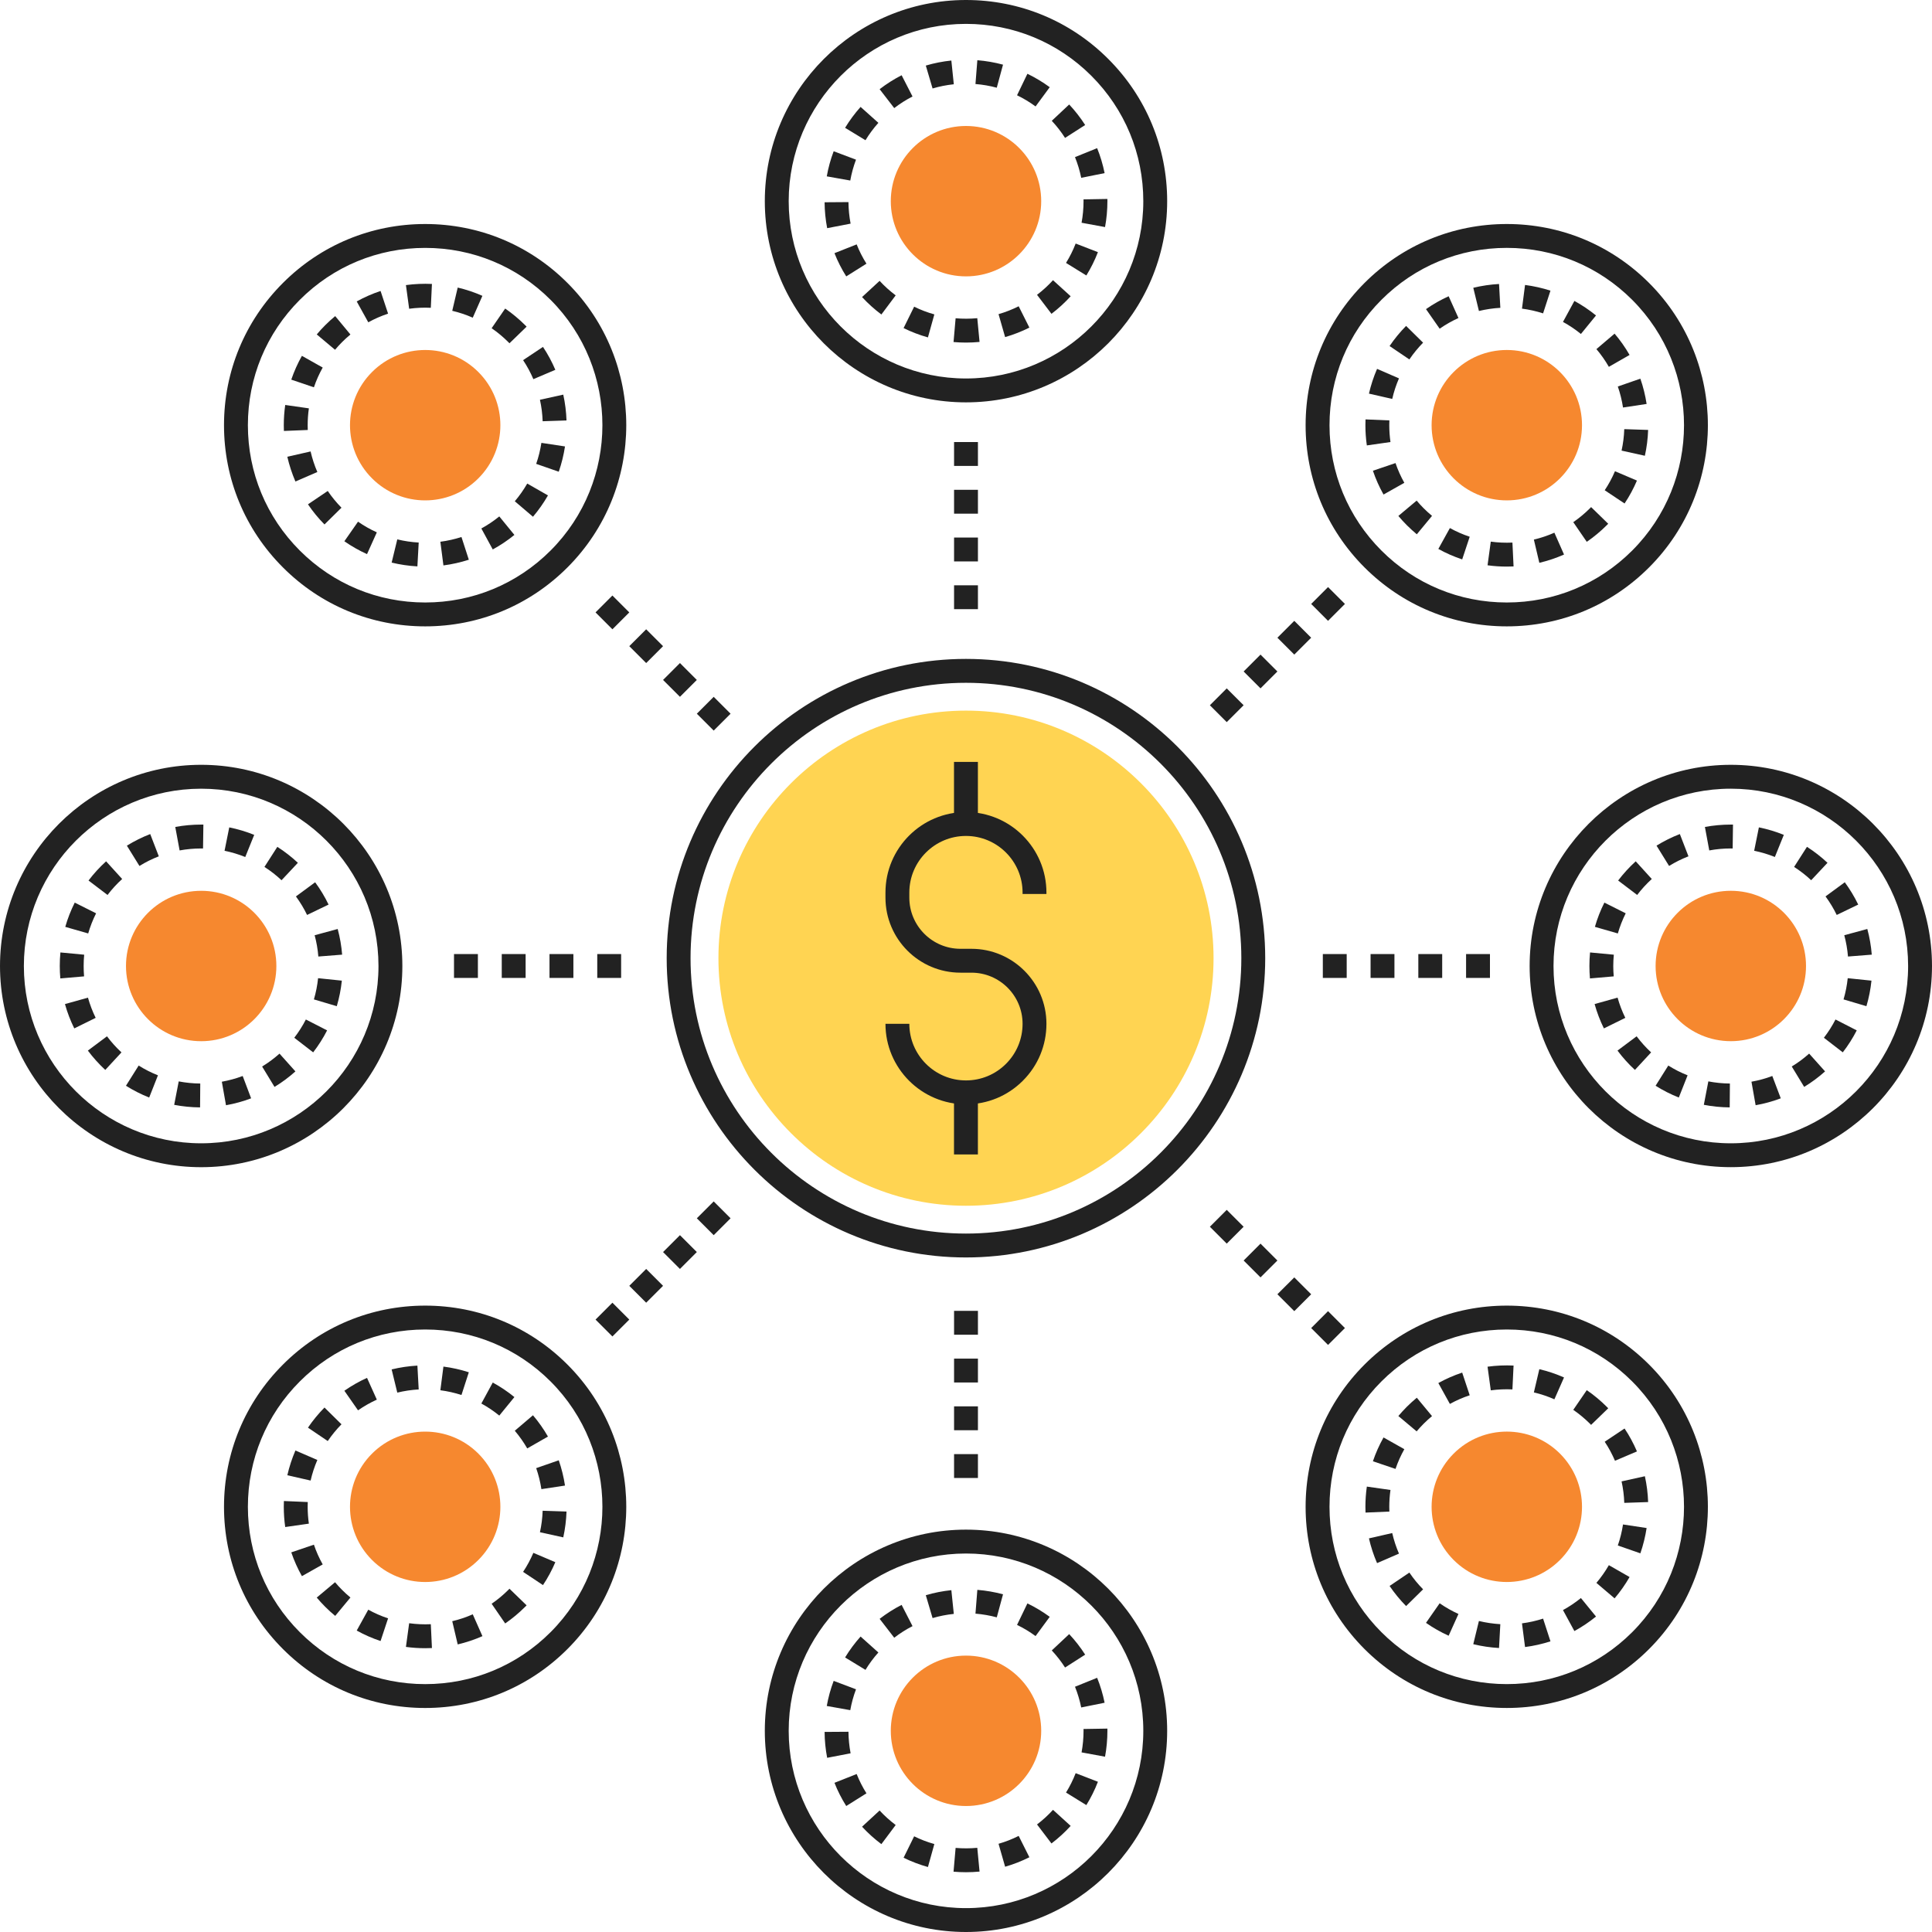
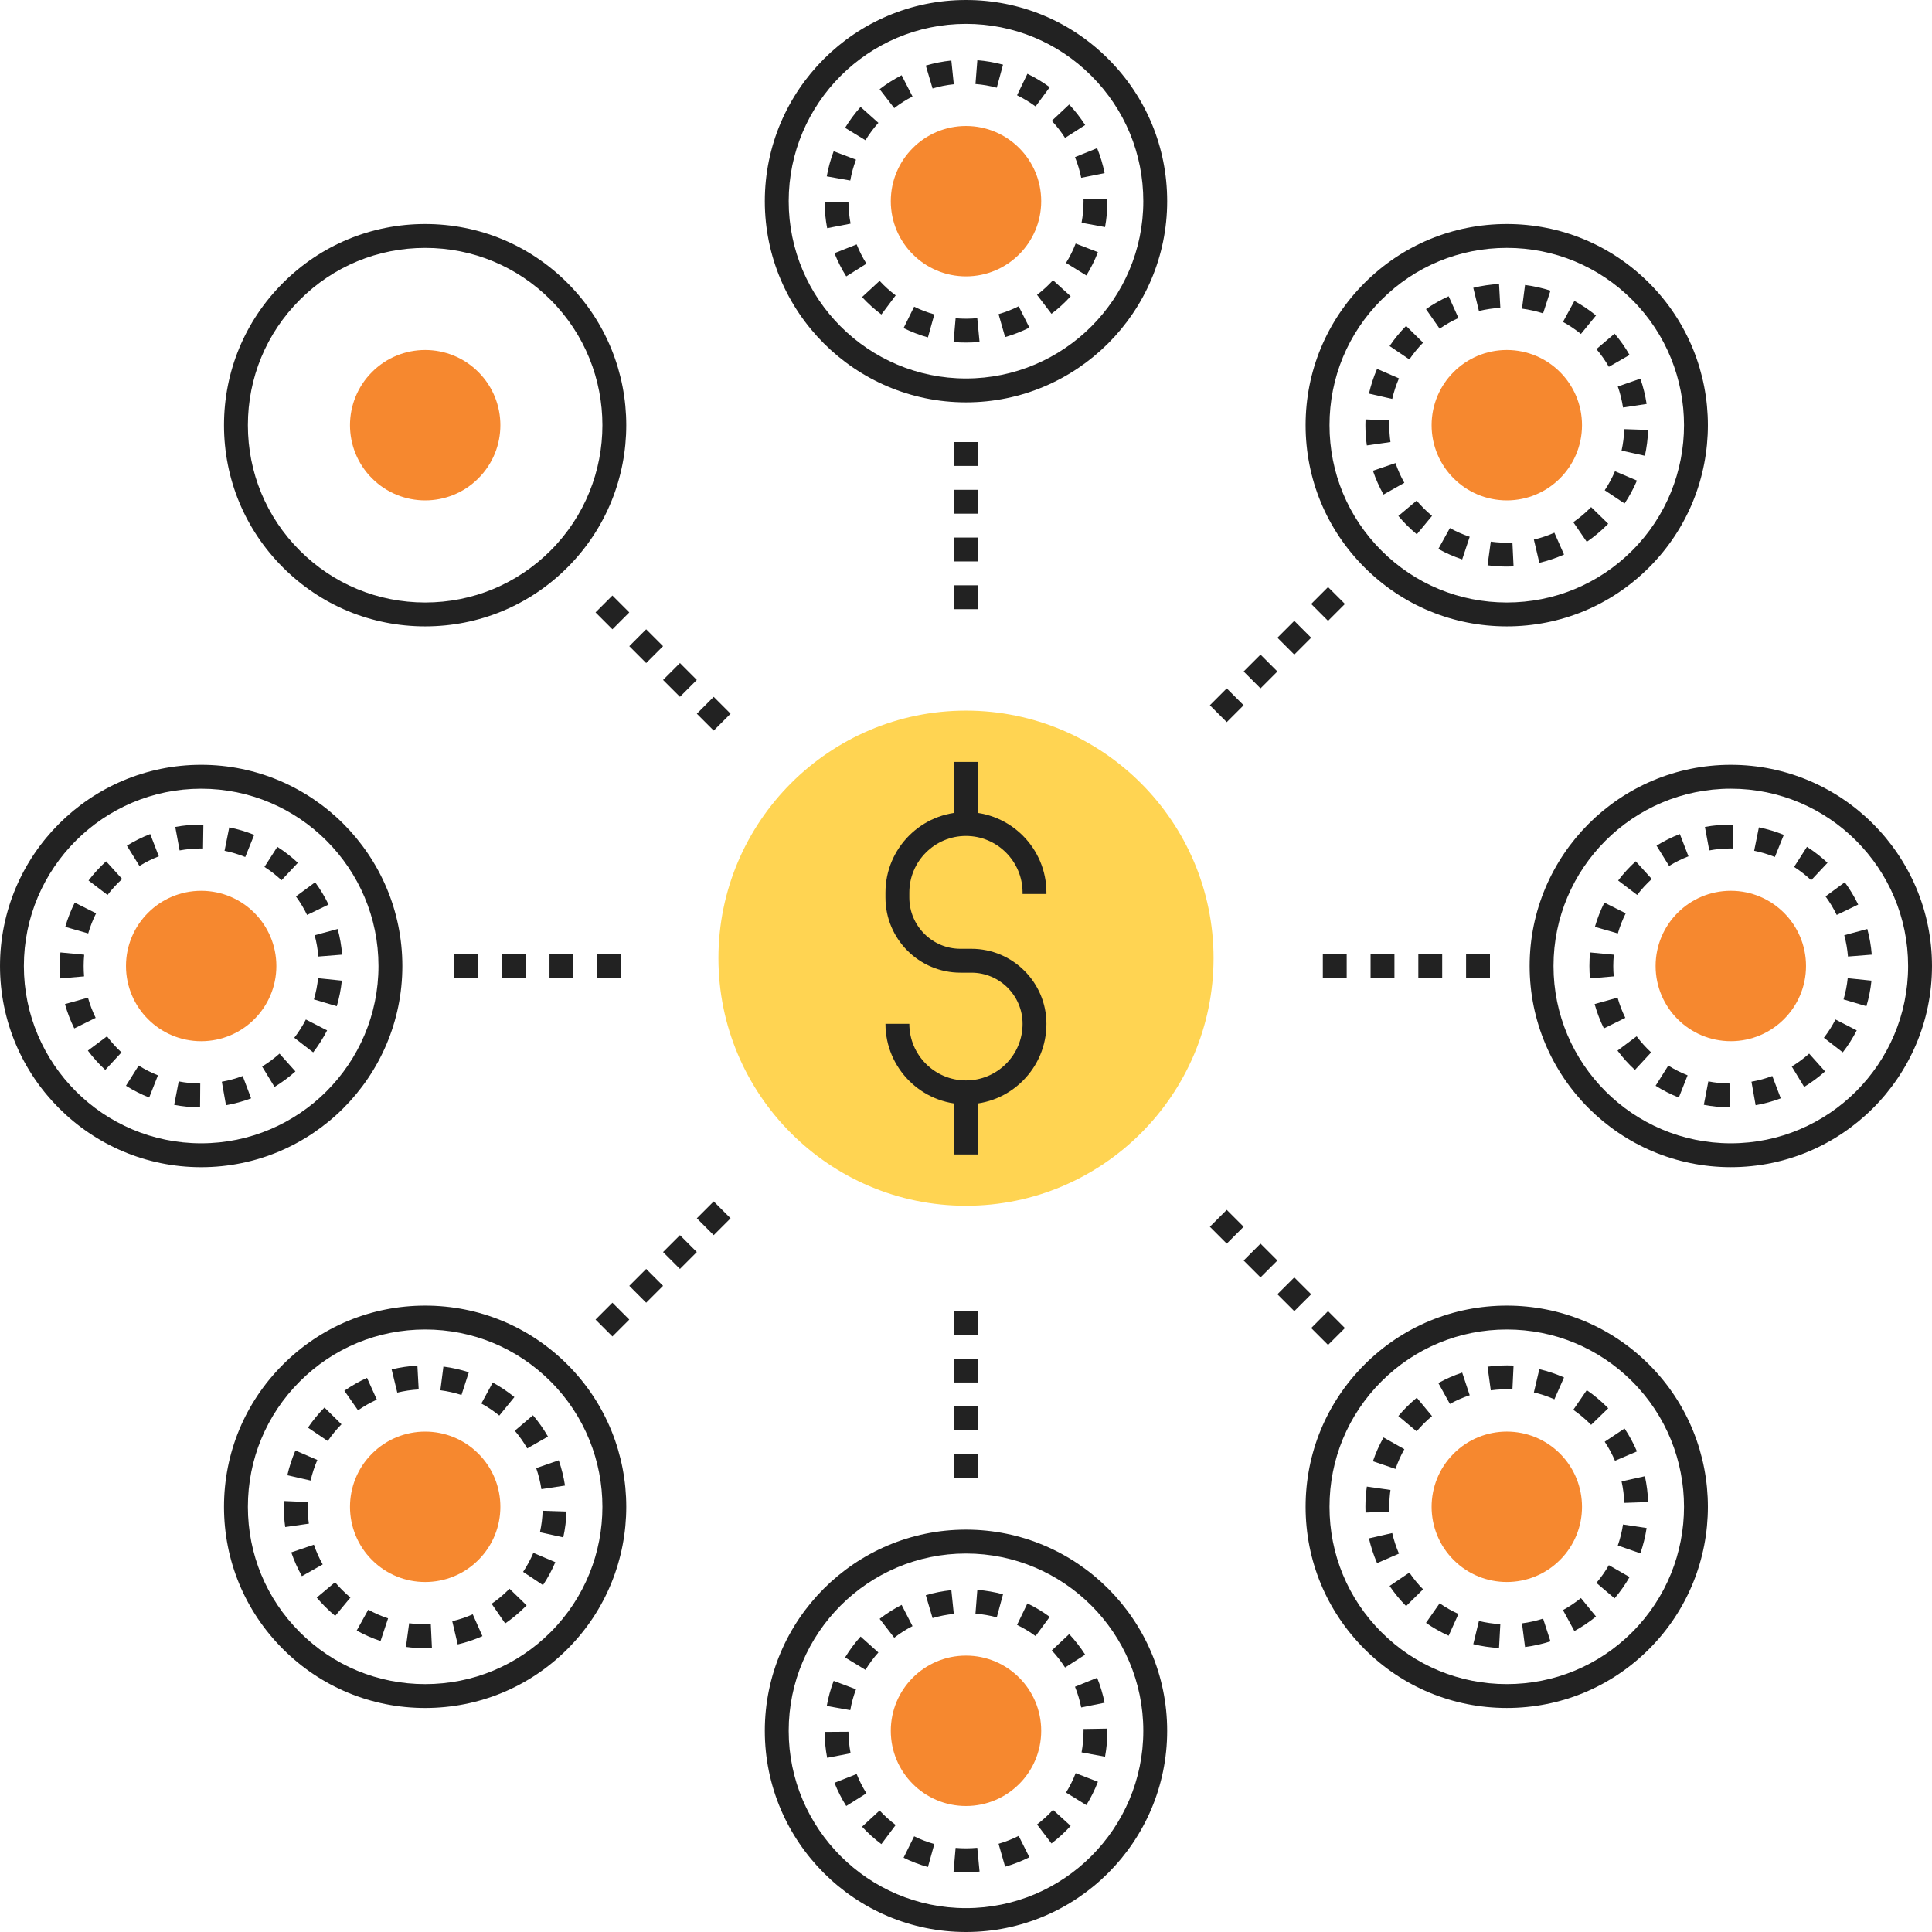
<svg xmlns="http://www.w3.org/2000/svg" id="Layer_1" x="0px" y="0px" width="600px" height="600px" viewBox="0 0 600 600" style="enable-background:new 0 0 600 600;" xml:space="preserve">
  <g>
    <path style="fill:#FFD452;" d="M299.995,374.458c-42.387,0-76.879-34.487-76.879-76.889c0-42.385,34.492-76.879,76.879-76.879 c42.396,0.005,76.884,34.494,76.884,76.89C376.879,339.971,342.392,374.458,299.995,374.458L299.995,374.458z" />
    <g>
-       <path style="fill:#222222;" d="M299.984,390.515L299.984,390.515c-51.249,0-92.939-41.7-92.939-92.946 c0-51.249,41.69-92.94,92.939-92.94c51.25,0,92.94,41.701,92.94,92.94C392.925,348.814,351.234,390.515,299.984,390.515z M299.984,212.051c-47.16,0-85.527,38.358-85.527,85.518c0,47.162,38.367,85.528,85.527,85.528v3.707v-3.707 c47.161,0,85.523-38.366,85.523-85.528C385.508,250.415,347.146,212.051,299.984,212.051z" />
-     </g>
+       </g>
    <g>
      <g>
        <path style="fill:#222222;" d="M299.984,342.955L299.984,342.955c-13.786,0-24.996-11.219-24.996-25.006h7.412 c0,9.697,7.893,17.584,17.584,17.584c4.692,0,9.109-1.83,12.432-5.146c3.323-3.322,5.153-7.74,5.153-12.438 c0-8.756-7.126-15.877-15.877-15.877h-3.415c-12.841,0-23.289-10.453-23.289-23.298v-1.585c0-13.786,11.21-25,24.996-25 c13.781,0,24.996,11.215,24.996,25.006v0.429h-7.411v-0.429c0-9.702-7.893-17.584-17.585-17.584 c-9.691,0-17.584,7.882-17.584,17.579v1.585c0,8.756,7.126,15.882,15.877,15.882h3.415c12.84,0,23.288,10.454,23.288,23.293 c0,6.676-2.597,12.953-7.319,17.676C312.938,340.35,306.66,342.955,299.984,342.955z" />
      </g>
      <g>
        <rect x="296.273" y="236.618" style="fill:#222222;" width="7.422" height="19.281" />
      </g>
      <g>
        <rect x="296.273" y="339.244" style="fill:#222222;" width="7.422" height="19.281" />
      </g>
    </g>
  </g>
  <g>
    <path style="fill:#222222;" d="M380.974,224.263l-5.234-5.24l5.234-5.244l5.244,5.239L380.974,224.263z M391.463,213.779 l-5.24-5.245l5.24-5.244l5.244,5.244L391.463,213.779z M401.951,203.29l-5.244-5.242l5.244-5.242l5.245,5.242L401.951,203.29z M412.436,192.806l-5.239-5.242l5.239-5.244l5.245,5.242L412.436,192.806z" />
  </g>
  <g>
    <path style="fill:#222222;" d="M190.187,415.05l-5.239-5.238l5.239-5.246l5.245,5.246L190.187,415.05z M200.676,404.565 l-5.244-5.238l5.244-5.244l5.244,5.244L200.676,404.565z M211.165,394.083l-5.245-5.246l5.245-5.244l5.239,5.244L211.165,394.083z M221.644,383.593l-5.239-5.244l5.239-5.24l5.245,5.24L221.644,383.593z" />
  </g>
  <g>
    <g>
      <path style="fill:#222222;" d="M467.949,194.524c-16.69,0-32.373-6.497-44.181-18.3c-11.798-11.798-18.3-27.486-18.3-44.177 c0-16.692,6.502-32.38,18.3-44.178c11.808-11.803,27.49-18.3,44.181-18.3c16.689,0,32.381,6.497,44.179,18.3 c24.362,24.357,24.362,63.998,0,88.355C500.33,188.027,484.639,194.524,467.949,194.524z M467.949,76.981 c-14.707,0-28.534,5.728-38.932,16.13c-10.401,10.397-16.127,24.227-16.127,38.936c0,14.708,5.726,28.533,16.127,38.935 c10.397,10.399,24.225,16.125,38.932,16.125c14.706,0,28.538-5.726,38.939-16.125c21.464-21.469,21.464-56.402,0-77.871 C496.487,82.708,482.655,76.981,467.949,76.981z" />
    </g>
    <g>
      <path style="fill:#222222;" d="M467.954,175.96c-1.994,0-4.003-0.135-5.981-0.406l1.002-7.348 c2.224,0.304,4.479,0.401,6.723,0.296l0.353,7.407C469.354,175.943,468.654,175.96,467.954,175.96z M478.055,174.788l-1.697-7.213 c2.183-0.521,4.324-1.237,6.369-2.142l2.995,6.786C483.258,173.305,480.682,174.169,478.055,174.788z M454.096,173.727 c-2.561-0.854-5.055-1.942-7.406-3.251l3.588-6.484c1.958,1.086,4.028,1.991,6.154,2.699L454.096,173.727z M492.786,168.268 l-4.191-6.106c1.835-1.268,3.573-2.714,5.168-4.307l0.368-0.375l5.311,5.173l-0.439,0.445 C497.091,165.009,495.005,166.747,492.786,168.268z M440.003,165.929c-1.068-0.892-2.116-1.84-3.107-2.832 c-0.915-0.917-1.8-1.881-2.622-2.868l5.679-4.759c0.69,0.821,1.421,1.613,2.188,2.385c0.823,0.823,1.697,1.615,2.587,2.354 L440.003,165.929z M504.521,156.362l-6.164-4.11c1.238-1.863,2.311-3.849,3.189-5.909l6.819,2.904 C507.313,151.726,506.024,154.119,504.521,156.362z M429.667,153.584c-1.323-2.354-2.433-4.841-3.297-7.395l7.019-2.377 c0.721,2.119,1.641,4.179,2.74,6.129L429.667,153.584z M510.83,141.543l-7.238-1.603c0.48-2.177,0.767-4.421,0.838-6.666 l7.412,0.246C511.75,136.22,511.412,138.917,510.83,141.543z M424.484,138.329c-0.297-2.076-0.445-4.189-0.445-6.282 c0-0.601,0.011-1.196,0.036-1.797l7.407,0.312c-0.021,0.496-0.031,0.989-0.031,1.485c0,1.74,0.128,3.498,0.373,5.231 L424.484,138.329z M504.041,126.559c-0.337-2.221-0.879-4.417-1.615-6.527l7.003-2.433c0.885,2.54,1.534,5.183,1.943,7.852 L504.041,126.559z M432.371,123.891l-7.232-1.648c0.603-2.625,1.451-5.214,2.52-7.685l6.804,2.949 C433.572,119.559,432.867,121.706,432.371,123.891z M499.646,113.92c-1.115-1.94-2.413-3.79-3.864-5.498l5.642-4.805 c1.754,2.055,3.317,4.281,4.652,6.617L499.646,113.92z M437.692,111.623l-6.144-4.156c1.502-2.221,3.23-4.324,5.127-6.249 l5.28,5.204C440.381,108.027,438.945,109.775,437.692,111.623z M490.967,103.718c-1.733-1.414-3.609-2.679-5.572-3.745 l3.548-6.515c2.361,1.291,4.621,2.806,6.712,4.511L490.967,103.718z M447.098,102.082l-4.242-6.081 c2.208-1.543,4.58-2.888,7.033-3.998l3.047,6.761C450.901,99.685,448.934,100.801,447.098,102.082z M479.22,97.32 c-2.126-0.685-4.335-1.181-6.553-1.472l0.95-7.351c2.669,0.345,5.327,0.938,7.893,1.769L479.22,97.32z M459.295,96.579 l-1.754-7.205c2.612-0.634,5.307-1.03,8-1.178l0.404,7.404C463.706,95.723,461.467,96.053,459.295,96.579z" />
    </g>
    <circle style="fill:#F6882F;" cx="467.951" cy="132.045" r="23.353" />
  </g>
  <g>
    <g>
      <path style="fill:#222222;" d="M132.046,530.43c-16.685,0-32.376-6.502-44.174-18.299c-11.804-11.799-18.306-27.489-18.306-44.179 c0-16.691,6.502-32.379,18.306-44.176c11.798-11.803,27.489-18.305,44.174-18.305c16.69,0,32.378,6.502,44.176,18.305 c24.362,24.357,24.362,63.992,0,88.354C164.424,523.928,148.736,530.43,132.046,530.43z M132.046,412.888 c-14.706,0-28.538,5.73-38.935,16.127c-10.402,10.398-16.127,24.23-16.127,38.938c0,14.705,5.725,28.537,16.127,38.935 c10.396,10.396,24.229,16.131,38.935,16.131c14.712,0,28.534-5.734,38.937-16.131c21.469-21.47,21.469-56.401,0-77.872 C160.58,418.618,146.758,412.888,132.046,412.888z" />
    </g>
    <g>
      <path style="fill:#222222;" d="M132.051,511.865c-1.998,0-4.007-0.133-5.985-0.404l1.002-7.352 c2.224,0.303,4.478,0.404,6.727,0.303l0.348,7.402C133.447,511.85,132.746,511.865,132.051,511.865z M142.146,510.689 l-1.696-7.213c2.183-0.512,4.324-1.232,6.369-2.137l3.005,6.783C147.36,509.207,144.774,510.076,142.146,510.689z M118.188,509.637c-2.556-0.854-5.051-1.943-7.407-3.252l3.589-6.486c1.958,1.088,4.028,1.988,6.154,2.693L118.188,509.637z M156.889,504.178l-4.207-6.115c1.841-1.261,3.578-2.708,5.174-4.302l0.362-0.369l5.327,5.163l-0.44,0.439 C161.183,500.916,159.098,502.654,156.889,504.178z M104.101,501.83c-1.079-0.889-2.121-1.84-3.108-2.826 c-0.92-0.92-1.803-1.886-2.626-2.862l5.688-4.764c0.685,0.818,1.411,1.615,2.183,2.383c0.823,0.828,1.692,1.615,2.592,2.361 L104.101,501.83z M168.625,492.267l-6.175-4.109c1.242-1.859,2.311-3.854,3.19-5.908l6.823,2.902 C171.406,487.632,170.118,490.028,168.625,492.267z M93.761,489.487c-1.319-2.348-2.434-4.836-3.302-7.387l7.027-2.387 c0.717,2.125,1.642,4.186,2.734,6.133L93.761,489.487z M174.928,477.444l-7.243-1.596c0.48-2.182,0.767-4.426,0.839-6.67 l7.412,0.244C175.843,472.122,175.506,474.815,174.928,477.444z M88.577,474.233c-0.296-2.076-0.444-4.186-0.444-6.281 c0-0.6,0.01-1.197,0.035-1.795l7.412,0.316c-0.02,0.49-0.03,0.982-0.03,1.479c0,1.742,0.122,3.5,0.373,5.229L88.577,474.233z M168.135,462.466c-0.338-2.219-0.879-4.416-1.615-6.521l7.008-2.439c0.879,2.541,1.533,5.184,1.938,7.852L168.135,462.466z M96.465,459.798l-7.229-1.646c0.599-2.627,1.447-5.213,2.51-7.688l6.809,2.945C97.666,455.468,96.961,457.616,96.465,459.798z M163.738,449.819c-1.114-1.932-2.412-3.781-3.864-5.488l5.644-4.807c1.753,2.055,3.317,4.285,4.656,6.615L163.738,449.819z M101.785,447.53l-6.144-4.162c1.503-2.213,3.23-4.313,5.131-6.246l5.275,5.205C104.469,443.937,103.032,445.685,101.785,447.53z M155.059,439.622c-1.737-1.416-3.608-2.674-5.571-3.746l3.542-6.514c2.367,1.289,4.627,2.807,6.723,4.514L155.059,439.622z M111.19,437.991l-4.243-6.082c2.214-1.545,4.58-2.889,7.034-3.998l3.047,6.758C114.988,435.595,113.025,436.714,111.19,437.991z M143.313,433.228c-2.127-0.686-4.33-1.182-6.554-1.473l0.951-7.35c2.674,0.342,5.326,0.939,7.888,1.768L143.313,433.228z M123.382,432.491l-1.753-7.207c2.617-0.635,5.306-1.033,7.999-1.182l0.404,7.402C127.793,431.628,125.56,431.96,123.382,432.491z " />
    </g>
    <path style="fill:#F6882F;" d="M148.557,484.468c-9.119,9.119-23.902,9.119-33.021,0c-9.124-9.119-9.124-23.908,0-33.033 c9.119-9.113,23.902-9.113,33.021,0C157.676,460.56,157.676,475.349,148.557,484.468z" />
  </g>
  <g>
    <path style="fill:#222222;" d="M412.436,417.677l-5.239-5.238l5.239-5.25l5.245,5.25L412.436,417.677z M401.951,407.188 l-5.244-5.244l5.244-5.234l5.245,5.238L401.951,407.188z M391.463,396.704l-5.24-5.238l5.24-5.246l5.244,5.246L391.463,396.704z M380.974,386.22l-5.234-5.244l5.234-5.244l5.244,5.244L380.974,386.22z" />
  </g>
  <g>
-     <path style="fill:#222222;" d="M221.644,226.891l-5.239-5.24l5.239-5.245l5.245,5.245L221.644,226.891z M211.165,216.401 l-5.245-5.239l5.245-5.245l5.239,5.245L211.165,216.401z M200.676,205.917l-5.244-5.244l5.244-5.239l5.244,5.239L200.676,205.917z M190.187,195.434l-5.239-5.247l5.239-5.242l5.245,5.242L190.187,195.434z" />
+     <path style="fill:#222222;" d="M221.644,226.891l-5.239-5.24l5.239-5.245l5.245,5.245L221.644,226.891z M211.165,216.401 l-5.245-5.239l5.245-5.245l5.239,5.245L211.165,216.401z M200.676,205.917l-5.244-5.244l5.244-5.239l5.244,5.239L200.676,205.917z M190.187,195.434l-5.239-5.247l5.239-5.242l5.245,5.242L190.187,195.434" />
  </g>
  <g>
    <g>
      <path style="fill:#222222;" d="M467.949,530.426c-16.69,0-32.373-6.498-44.181-18.295c-11.798-11.803-18.3-27.489-18.3-44.179 c0-16.691,6.502-32.379,18.3-44.182c11.808-11.797,27.49-18.299,44.186-18.299c16.685,0,32.376,6.502,44.174,18.299 c24.362,24.363,24.362,63.998,0,88.36C500.33,523.928,484.639,530.426,467.949,530.426z M467.954,412.888 c-14.712,0-28.539,5.73-38.937,16.127c-10.401,10.398-16.127,24.23-16.127,38.938c0,14.705,5.726,28.537,16.127,38.935 c10.397,10.396,24.225,16.127,38.932,16.127c14.706,0,28.538-5.73,38.939-16.127c21.464-21.47,21.464-56.401,0-77.872 C496.487,418.618,482.66,412.888,467.954,412.888z" />
    </g>
    <g>
      <path style="fill:#222222;" d="M465.536,511.803c-2.694-0.152-5.383-0.547-8-1.186l1.753-7.201 c2.173,0.525,4.412,0.854,6.65,0.986L465.536,511.803z M473.617,511.502l-0.95-7.355c2.218-0.287,4.427-0.783,6.553-1.473 l2.29,7.059C478.944,510.557,476.286,511.16,473.617,511.502z M449.889,507.99c-2.453-1.104-4.825-2.453-7.033-3.998l4.242-6.082 c1.836,1.283,3.804,2.402,5.838,3.322L449.889,507.99z M488.938,506.539l-3.543-6.514c1.963-1.072,3.834-2.33,5.572-3.739 l4.688,5.743C493.563,503.732,491.304,505.25,488.938,506.539z M436.676,498.779c-1.896-1.927-3.625-4.028-5.127-6.245 l6.144-4.156c1.247,1.846,2.679,3.594,4.264,5.197L436.676,498.779z M501.424,496.382l-5.647-4.805 c1.457-1.713,2.755-3.563,3.87-5.5l6.43,3.686C504.741,492.099,503.178,494.323,501.424,496.382z M427.658,485.438 c-1.073-2.475-1.917-5.055-2.52-7.684l7.228-1.65c0.501,2.182,1.206,4.334,2.096,6.385L427.658,485.438z M509.429,482.401 l-7.003-2.438c0.736-2.111,1.278-4.305,1.615-6.527l7.331,1.109C510.963,477.214,510.313,479.856,509.429,482.401z M424.075,469.745c-0.025-0.598-0.036-1.195-0.036-1.793c0-2.092,0.148-4.207,0.445-6.277l7.34,1.047 c-0.245,1.729-0.373,3.486-0.373,5.23c0,0.494,0.011,0.986,0.031,1.48L424.075,469.745z M504.43,466.729 c-0.071-2.25-0.357-4.492-0.838-6.67l7.238-1.602c0.582,2.623,0.92,5.322,1.012,8.025L504.43,466.729z M433.389,456.185 l-7.019-2.377c0.864-2.557,1.974-5.041,3.297-7.393l6.462,3.641C435.029,452.009,434.109,454.067,433.389,456.185z M501.547,453.653c-0.879-2.055-1.951-4.049-3.189-5.908l6.164-4.109c1.503,2.238,2.791,4.641,3.85,7.115L501.547,453.653z M439.952,444.524l-5.679-4.764c0.822-0.977,1.707-1.943,2.622-2.863c0.991-0.986,2.039-1.938,3.107-2.822l4.724,5.711 c-0.89,0.74-1.764,1.533-2.587,2.355C441.373,442.909,440.643,443.706,439.952,444.524z M494.126,442.511l-0.368-0.379 c-1.59-1.58-3.328-3.025-5.163-4.293l4.191-6.113c2.219,1.521,4.305,3.26,6.216,5.172l0.449,0.455L494.126,442.511z M450.277,436.003l-3.588-6.486c2.352-1.303,4.846-2.393,7.406-3.246l2.336,7.039 C454.306,434.015,452.235,434.919,450.277,436.003z M482.727,434.567c-2.045-0.906-4.187-1.631-6.369-2.137l1.697-7.219 c2.627,0.613,5.203,1.482,7.667,2.572L482.727,434.567z M462.975,431.786l-1.002-7.346c2.674-0.363,5.403-0.48,8.077-0.354 l-0.353,7.408C467.463,431.388,465.204,431.485,462.975,431.786z" />
    </g>
    <path style="fill:#F6882F;" d="M484.465,451.435c-9.119-9.119-23.907-9.119-33.027,0c-9.119,9.119-9.119,23.914,0,33.027 c9.12,9.125,23.908,9.125,33.027,0C493.584,475.349,493.584,460.56,484.465,451.435z" />
  </g>
  <g>
    <g>
      <path style="fill:#222222;" d="M132.051,194.524h-0.005c-16.694,0-32.382-6.497-44.174-18.3 c-11.804-11.798-18.306-27.486-18.306-44.177c0-16.685,6.502-32.378,18.306-44.178c11.798-11.803,27.489-18.3,44.174-18.3 c16.69,0,32.378,6.497,44.176,18.3c24.362,24.362,24.362,63.998,0,88.355C164.424,188.027,148.736,194.524,132.051,194.524z M132.046,76.986c-14.706,0-28.538,5.725-38.935,16.125c-10.402,10.4-16.127,24.227-16.127,38.936 c0,14.71,5.725,28.533,16.127,38.935c10.396,10.399,24.224,16.125,38.935,16.125h0.005c14.707,0,28.529-5.723,38.932-16.125 c21.469-21.469,21.469-56.399,0-77.871C160.58,82.711,146.758,76.986,132.046,76.986z" />
    </g>
    <g>
-       <path style="fill:#222222;" d="M129.628,175.897c-2.693-0.148-5.382-0.547-7.999-1.179l1.753-7.21 c2.178,0.534,4.411,0.861,6.65,0.984L129.628,175.897z M137.71,175.595l-0.951-7.351c2.224-0.289,4.427-0.787,6.554-1.472 l2.285,7.054C143.036,174.652,140.384,175.25,137.71,175.595z M113.981,172.086c-2.454-1.104-4.82-2.449-7.034-3.992l4.243-6.083 c1.835,1.281,3.798,2.397,5.838,3.315L113.981,172.086z M153.029,170.634l-3.542-6.512c1.963-1.068,3.834-2.329,5.571-3.745 l4.693,5.748C157.656,167.831,155.396,169.346,153.029,170.634z M100.772,162.875c-1.9-1.924-3.628-4.028-5.131-6.249l6.144-4.153 c1.247,1.846,2.684,3.591,4.263,5.199L100.772,162.875z M165.518,160.478l-5.644-4.808c1.452-1.708,2.75-3.558,3.864-5.495 l6.436,3.68C168.835,156.196,167.271,158.42,165.518,160.478z M91.746,149.533c-1.063-2.471-1.911-5.061-2.515-7.683l7.228-1.648 c0.502,2.18,1.207,4.33,2.096,6.385L91.746,149.533z M173.527,146.497l-7.008-2.438c0.736-2.108,1.277-4.307,1.615-6.522 l7.33,1.107C175.061,141.311,174.406,143.954,173.527,146.497z M88.168,133.836c-0.025-0.596-0.035-1.196-0.035-1.789 c0-2.099,0.153-4.21,0.444-6.28l7.346,1.05c-0.251,1.725-0.373,3.489-0.373,5.232c0,0.496,0.011,0.994,0.03,1.487L88.168,133.836z M168.523,130.82c-0.072-2.242-0.358-4.485-0.839-6.668l7.243-1.597c0.578,2.623,0.915,5.324,1.008,8.02L168.523,130.82z M97.486,120.282l-7.027-2.382c0.868-2.556,1.982-5.042,3.302-7.391l6.46,3.639C99.128,116.096,98.203,118.161,97.486,120.282z M165.641,117.752c-0.88-2.06-1.948-4.051-3.19-5.907l6.175-4.112c1.493,2.239,2.781,4.634,3.839,7.116L165.641,117.752z M104.05,108.625l-5.679-4.764c0.828-0.992,1.707-1.956,2.621-2.865c0.982-0.984,2.029-1.937,3.108-2.827l4.729,5.712 c-0.899,0.744-1.769,1.536-2.592,2.356C105.466,107.01,104.739,107.807,104.05,108.625z M158.218,106.608l-0.353-0.358 c-1.605-1.605-3.343-3.052-5.184-4.317l4.207-6.111c2.209,1.523,4.294,3.261,6.206,5.168l0.45,0.455L158.218,106.608z M114.375,100.096l-3.594-6.484c2.352-1.303,4.846-2.392,7.407-3.249l2.336,7.039C118.398,98.11,116.328,99.015,114.375,100.096z M146.819,98.66c-2.045-0.905-4.187-1.623-6.369-2.137l1.696-7.218c2.628,0.616,5.209,1.482,7.668,2.571L146.819,98.66z M127.067,95.887l-1.002-7.348c2.679-0.366,5.403-0.483,8.076-0.355l-0.348,7.407C131.561,95.482,129.296,95.58,127.067,95.887z" />
-     </g>
+       </g>
    <path style="fill:#F6882F;" d="M148.557,115.536c-9.119-9.122-23.902-9.122-33.021,0c-9.124,9.122-9.124,23.907,0,33.023 c9.119,9.122,23.902,9.122,33.021,0C157.676,139.443,157.676,124.658,148.557,115.536z" />
  </g>
  <g>
    <path style="fill:#222222;" d="M303.706,189.182h-7.412v-7.412h7.412V189.182z M303.706,174.355h-7.412v-7.417h7.412V174.355z M303.706,159.524h-7.412v-7.412h7.412V159.524z M303.706,144.695h-7.412v-7.414h7.412V144.695z" />
  </g>
  <g>
    <path style="fill:#222222;" d="M303.706,459.001h-7.412v-7.412h7.412V459.001z M303.706,444.171h-7.412v-7.416h7.412V444.171z M303.706,429.343h-7.412v-7.412h7.412V429.343z M303.706,414.513h-7.412v-7.416h7.412V414.513z" />
  </g>
  <g>
    <g>
      <path style="fill:#222222;" d="M299.995,124.957c-34.442,0-62.476-28.03-62.476-62.479C237.52,28.027,265.553,0,299.995,0 c16.694,0,32.383,6.497,44.18,18.299c11.804,11.8,18.301,27.488,18.301,44.178C362.476,96.927,334.447,124.957,299.995,124.957z M299.995,7.417c-30.358,0-55.059,24.7-55.059,55.061c0,30.36,24.7,55.063,55.059,55.063c30.368,0,55.068-24.702,55.068-55.063 c0-14.709-5.73-28.536-16.128-38.933C328.533,13.142,314.706,7.417,299.995,7.417z" />
    </g>
    <g>
      <path style="fill:#222222;" d="M299.995,106.391c-1.288,0-2.587-0.054-3.864-0.168l0.644-7.387 c2.208,0.197,4.498,0.189,6.728-0.023l0.705,7.376C302.816,106.327,301.4,106.391,299.995,106.391z M288.177,104.783 c-2.602-0.728-5.143-1.702-7.561-2.893l3.282-6.65c2.004,0.992,4.114,1.797,6.271,2.397L288.177,104.783z M312.15,104.687 l-2.045-7.126c2.147-0.618,4.253-1.439,6.252-2.446l3.328,6.625C317.277,102.951,314.737,103.942,312.15,104.687z M273.721,97.666 c-2.152-1.608-4.171-3.427-6.001-5.408l5.449-5.035c1.523,1.651,3.205,3.167,4.994,4.508L273.721,97.666z M326.545,97.461 l-4.488-5.901c1.789-1.36,3.456-2.886,4.964-4.542l5.484,4.986C330.695,93.995,328.692,95.833,326.545,97.461z M262.808,85.837 c-1.437-2.285-2.669-4.71-3.655-7.212l6.891-2.727c0.823,2.078,1.846,4.094,3.042,5.991L262.808,85.837z M337.372,85.551 l-6.309-3.9c1.181-1.909,2.188-3.934,2.996-6.017l6.91,2.674C340.004,80.817,338.793,83.253,337.372,85.551z M256.883,70.86 c-0.511-2.64-0.777-5.344-0.798-8.043l7.412-0.054c0.021,2.247,0.246,4.496,0.665,6.688L256.883,70.86z M343.179,70.52 l-7.289-1.344c0.408-2.195,0.613-4.449,0.613-6.698l-0.011-0.56l7.417-0.131l0.006,0.69 C343.915,65.179,343.669,67.882,343.179,70.52z M264.06,56.064l-7.3-1.296c0.471-2.656,1.191-5.278,2.147-7.798l6.932,2.615 C265.052,51.681,264.448,53.861,264.06,56.064z M335.782,55.226c-0.445-2.195-1.1-4.36-1.933-6.433l6.875-2.783 c1.013,2.5,1.789,5.106,2.321,7.75L335.782,55.226z M268.783,43.548l-6.334-3.852c1.396-2.295,3.011-4.48,4.815-6.492l5.525,4.943 C271.293,39.822,269.943,41.639,268.783,43.548z M330.762,42.828c-1.201-1.886-2.591-3.673-4.125-5.309l5.408-5.071 c1.841,1.968,3.512,4.113,4.964,6.379L330.762,42.828z M277.713,33.57l-4.534-5.871c2.137-1.651,4.438-3.105,6.829-4.335 l3.385,6.602C281.394,30.986,279.487,32.198,277.713,33.57z M321.607,33.054c-1.81-1.329-3.742-2.497-5.756-3.466l3.22-6.676 c2.424,1.168,4.754,2.571,6.932,4.168L321.607,33.054z M289.618,27.475l-2.101-7.113c2.581-0.762,5.249-1.288,7.933-1.564 l0.762,7.371C293.983,26.401,291.765,26.838,289.618,27.475z M309.554,27.24c-2.152-0.583-4.376-0.969-6.614-1.145l0.583-7.394 c2.693,0.217,5.377,0.68,7.974,1.38L309.554,27.24z" />
    </g>
    <path style="fill:#F6882F;" d="M323.355,62.477c0,12.896-10.459,23.352-23.36,23.352c-12.892,0-23.351-10.456-23.351-23.352 c0-12.895,10.459-23.353,23.351-23.353C312.896,39.125,323.355,49.578,323.355,62.477z" />
  </g>
  <g>
    <g>
      <path style="fill:#222222;" d="M299.995,600c-34.442,0-62.476-28.031-62.476-62.48c0-34.447,28.033-62.478,62.476-62.478 c34.452,0,62.48,28.03,62.48,62.478C362.476,571.969,334.447,600,299.995,600z M299.995,482.458 c-30.358,0-55.059,24.698-55.059,55.062s24.7,55.064,55.059,55.064c30.368,0,55.068-24.701,55.068-55.064 S330.363,482.458,299.995,482.458z" />
    </g>
    <g>
      <path style="fill:#222222;" d="M299.995,581.436c-1.288,0-2.587-0.057-3.864-0.17l0.644-7.387 c2.208,0.195,4.498,0.189,6.728-0.025l0.705,7.383C302.816,581.369,301.4,581.436,299.995,581.436z M288.177,579.82 c-2.602-0.727-5.143-1.697-7.561-2.883l3.282-6.656c2.004,0.992,4.114,1.799,6.271,2.402L288.177,579.82z M312.15,579.729 l-2.045-7.127c2.147-0.613,4.253-1.436,6.252-2.447l3.328,6.629C317.277,577.994,314.737,578.986,312.15,579.729z M273.721,572.709c-2.152-1.609-4.171-3.43-6.001-5.408l5.449-5.035c1.523,1.652,3.205,3.16,4.994,4.51L273.721,572.709z M326.545,572.504l-4.488-5.902c1.789-1.361,3.456-2.885,4.964-4.539l5.484,4.988 C330.695,569.033,328.692,570.875,326.545,572.504z M262.808,560.875c-1.437-2.279-2.669-4.701-3.655-7.207l6.891-2.729 c0.823,2.08,1.846,4.094,3.042,5.99L262.808,560.875z M337.372,560.59l-6.309-3.9c1.181-1.906,2.188-3.932,2.996-6.018l6.91,2.674 C340.004,555.855,338.793,558.295,337.372,560.59z M256.883,545.904c-0.511-2.643-0.777-5.348-0.798-8.041l7.412-0.051 c0.021,2.238,0.246,4.486,0.665,6.686L256.883,545.904z M343.179,545.561l-7.289-1.344c0.408-2.193,0.613-4.447,0.613-6.697 l-0.011-0.566l7.417-0.123l0.006,0.689C343.915,540.215,343.669,542.924,343.179,545.561z M264.06,531.105l-7.3-1.299 c0.471-2.652,1.191-5.275,2.147-7.795l6.932,2.617C265.052,526.725,264.448,528.896,264.06,531.105z M335.776,530.268 c-0.439-2.199-1.094-4.355-1.927-6.436l6.875-2.777c1.007,2.496,1.789,5.102,2.321,7.744L335.776,530.268z M268.783,518.592 l-6.334-3.854c1.396-2.297,3.011-4.479,4.815-6.492l5.525,4.947C271.293,514.859,269.943,516.68,268.783,518.592z M330.762,517.865c-1.201-1.881-2.591-3.67-4.125-5.305l5.408-5.072c1.841,1.963,3.512,4.115,4.964,6.381L330.762,517.865z M277.713,508.613l-4.534-5.867c2.137-1.646,4.432-3.109,6.829-4.336l3.385,6.6C281.394,506.027,279.487,507.238,277.713,508.613z M321.607,508.098c-1.81-1.33-3.742-2.5-5.756-3.467l3.22-6.68c2.424,1.164,4.754,2.576,6.932,4.17L321.607,508.098z M289.618,502.51l-2.101-7.104c2.581-0.766,5.249-1.287,7.933-1.568l0.762,7.376C293.983,501.441,291.765,501.877,289.618,502.51z M309.559,502.281c-2.157-0.578-4.391-0.967-6.619-1.15l0.583-7.386c2.688,0.215,5.372,0.68,7.974,1.379L309.559,502.281z" />
    </g>
    <path style="fill:#F6882F;" d="M323.355,537.52c0,12.898-10.459,23.355-23.36,23.355c-12.892,0-23.351-10.457-23.351-23.355 c0-12.896,10.459-23.355,23.351-23.355C312.896,514.164,323.355,524.623,323.355,537.52z" />
  </g>
  <g>
    <path style="fill:#222222;" d="M433.057,303.703h-7.412v-7.412h7.412V303.703z M418.228,303.703h-7.412v-7.412h7.412V303.703z M462.72,303.703h-7.417v-7.412h7.417V303.703z M447.886,303.703h-7.412v-7.412h7.412V303.703z" />
  </g>
  <g>
    <path style="fill:#222222;" d="M163.237,303.703h-7.411v-7.412h7.411V303.703z M148.414,303.703h-7.417v-7.412h7.417V303.703z M192.896,303.703h-7.412v-7.412h7.412V303.703z M178.072,303.703h-7.418v-7.412h7.418V303.703z" />
  </g>
  <g>
    <g>
      <path style="fill:#222222;" d="M537.522,362.473c-34.452,0-62.479-28.023-62.479-62.475c0-34.448,28.026-62.48,62.479-62.48 c34.443,0,62.476,28.027,62.476,62.48C599.998,334.449,571.966,362.473,537.522,362.473z M537.522,244.935 c-30.363,0.005-55.066,24.705-55.066,55.063c0,30.364,24.703,55.063,55.066,55.063c30.359,0,55.059-24.699,55.059-55.063 C592.581,269.639,567.882,244.935,537.522,244.935z" />
    </g>
    <g>
      <path style="fill:#222222;" d="M537.176,343.912c-2.699-0.025-5.408-0.291-8.036-0.803l1.4-7.279 c2.188,0.43,4.442,0.65,6.696,0.67L537.176,343.912z M545.227,343.236l-1.294-7.305c2.209-0.387,4.387-0.98,6.472-1.777 l2.628,6.941C550.507,342.047,547.885,342.771,545.227,343.236z M521.37,340.846c-2.505-0.988-4.928-2.219-7.213-3.656 l3.951-6.277c1.896,1.197,3.911,2.219,5.991,3.037L521.37,340.846z M560.301,337.547l-3.854-6.338 c1.912-1.154,3.731-2.51,5.398-4.002l4.947,5.525C564.783,334.531,562.601,336.146,560.301,337.547z M507.742,332.273 c-1.983-1.826-3.803-3.846-5.413-6.002l5.939-4.438c1.345,1.789,2.857,3.471,4.504,4.994L507.742,332.273z M572.293,326.813 l-5.868-4.527c1.375-1.775,2.586-3.686,3.604-5.674l6.6,3.383C575.4,322.387,573.949,324.688,572.293,326.813z M498.102,319.381 c-1.189-2.424-2.161-4.969-2.882-7.561l7.135-1.998c0.604,2.162,1.411,4.273,2.402,6.281L498.102,319.381z M579.633,312.48 l-7.104-2.105c0.634-2.148,1.068-4.355,1.298-6.59l7.376,0.762C580.927,307.236,580.399,309.904,579.633,312.48z M493.773,303.861 c-0.107-1.277-0.169-2.576-0.169-3.864c0-1.406,0.066-2.821,0.199-4.207l7.386,0.7c-0.111,1.155-0.174,2.336-0.174,3.507 c0,1.088,0.051,2.163,0.143,3.225L493.773,303.861z M573.908,297.058c-0.185-2.239-0.573-4.457-1.15-6.619l7.151-1.938 c0.705,2.597,1.171,5.275,1.385,7.974L573.908,297.058z M502.437,289.891l-7.125-2.049c0.741-2.587,1.733-5.127,2.944-7.53 l6.624,3.323C503.878,285.639,503.05,287.745,502.437,289.891z M570.411,284.146c-0.971-2.014-2.142-3.946-3.476-5.756l5.98-4.396 c1.595,2.178,3.001,4.509,4.172,6.932L570.411,284.146z M508.438,277.936l-5.909-4.483c1.631-2.142,3.466-4.151,5.459-5.965 l4.989,5.495C511.32,274.485,509.792,276.157,508.438,277.936z M562.479,273.36c-1.636-1.534-3.425-2.924-5.306-4.13l3.997-6.241 c2.265,1.446,4.416,3.123,6.379,4.963L562.479,273.36z M518.349,268.929l-3.899-6.308c2.295-1.416,4.728-2.627,7.243-3.599 l2.673,6.916C522.28,266.746,520.256,267.748,518.349,268.929z M551.202,266.143c-2.076-0.838-4.238-1.482-6.431-1.927 l1.467-7.269c2.643,0.532,5.25,1.319,7.744,2.326L551.202,266.143z M530.827,264.109l-1.35-7.29 c2.638-0.491,5.342-0.736,8.045-0.736h0.676l-0.103,7.422l-0.563-0.01C535.273,263.495,533.02,263.7,530.827,264.109z" />
    </g>
    <path style="fill:#F6882F;" d="M537.522,276.642c-12.901,0-23.359,10.458-23.359,23.355c0,12.897,10.458,23.35,23.359,23.35 c12.893,0,23.351-10.453,23.351-23.35C560.873,287.1,550.415,276.642,537.522,276.642z" />
  </g>
  <g>
    <g>
      <path style="fill:#222222;" d="M62.477,362.482c-34.452,0-62.475-28.033-62.475-62.48c0-34.453,28.022-62.485,62.475-62.485 c34.453,0,62.479,28.032,62.479,62.485C124.956,334.449,96.93,362.482,62.477,362.482z M62.477,244.94 c-30.363,0-55.063,24.699-55.063,55.063c0,30.359,24.699,55.058,55.063,55.058s55.063-24.699,55.063-55.058 C117.539,269.639,92.84,244.94,62.477,244.94z" />
    </g>
    <g>
      <path style="fill:#222222;" d="M62.135,343.912c-2.704-0.021-5.408-0.291-8.041-0.793l1.411-7.283 c2.188,0.424,4.437,0.648,6.687,0.664L62.135,343.912z M70.186,343.242l-1.293-7.305c2.208-0.393,4.385-0.986,6.477-1.779 l2.617,6.938C75.471,342.047,72.844,342.771,70.186,343.242z M46.329,340.85c-2.505-0.992-4.933-2.223-7.212-3.66l3.951-6.277 c1.896,1.197,3.91,2.219,5.985,3.037L46.329,340.85z M85.255,337.547l-3.849-6.328c1.911-1.164,3.726-2.514,5.397-4.006 l4.942,5.52C89.742,334.531,87.561,336.158,85.255,337.547z M32.696,332.273c-1.974-1.826-3.798-3.846-5.408-6.002l5.94-4.438 c1.339,1.795,2.852,3.477,4.498,4.994L32.696,332.273z M97.257,326.818l-5.868-4.533c1.37-1.775,2.576-3.682,3.599-5.67 l6.599,3.379C100.365,322.387,98.902,324.688,97.257,326.818z M23.066,319.381c-1.197-2.424-2.168-4.969-2.894-7.555l7.146-1.994 c0.604,2.152,1.406,4.264,2.393,6.271L23.066,319.381z M104.591,312.48l-7.108-2.105c0.633-2.137,1.072-4.355,1.298-6.59 l7.38,0.762C105.885,307.236,105.353,309.904,104.591,312.48z M18.731,303.861c-0.112-1.271-0.169-2.576-0.169-3.859 c0-1.411,0.066-2.821,0.199-4.212l7.381,0.7c-0.111,1.16-0.163,2.336-0.163,3.512c0,1.083,0.046,2.158,0.133,3.22L18.731,303.861z M98.862,297.058c-0.179-2.233-0.563-4.457-1.146-6.614l7.155-1.938c0.706,2.597,1.166,5.271,1.381,7.969L98.862,297.058z M27.391,289.891l-7.121-2.044c0.741-2.592,1.733-5.122,2.944-7.535l6.63,3.328C28.832,285.639,28.014,287.745,27.391,289.891z M95.365,284.146c-0.966-2.009-2.137-3.946-3.465-5.75L97.87,274c1.604,2.172,3.005,4.503,4.171,6.926L95.365,284.146z M33.396,277.94l-5.904-4.488c1.626-2.137,3.461-4.151,5.46-5.96l4.989,5.49C36.274,274.485,34.751,276.162,33.396,277.94z M87.432,273.366c-1.635-1.539-3.414-2.924-5.305-4.136l4.002-6.236c2.265,1.452,4.411,3.118,6.379,4.958L87.432,273.366z M43.309,268.934l-3.906-6.307c2.301-1.421,4.734-2.627,7.249-3.604l2.668,6.916C47.234,266.746,45.21,267.748,43.309,268.934z M76.166,266.153c-2.075-0.839-4.242-1.493-6.43-1.932l1.461-7.269c2.638,0.532,5.25,1.314,7.75,2.321L76.166,266.153z M55.781,264.109l-1.35-7.29c2.637-0.491,5.347-0.736,8.045-0.736l0.686,0.005l-0.107,7.417l-0.578-0.005 C60.229,263.5,57.979,263.705,55.781,264.109z" />
    </g>
    <path style="fill:#F6882F;" d="M62.477,276.647c-12.891,0-23.35,10.453-23.35,23.351c0,12.897,10.459,23.356,23.35,23.356 c12.897,0,23.351-10.459,23.351-23.351C85.827,287.1,75.374,276.647,62.477,276.647z" />
  </g>
</svg>